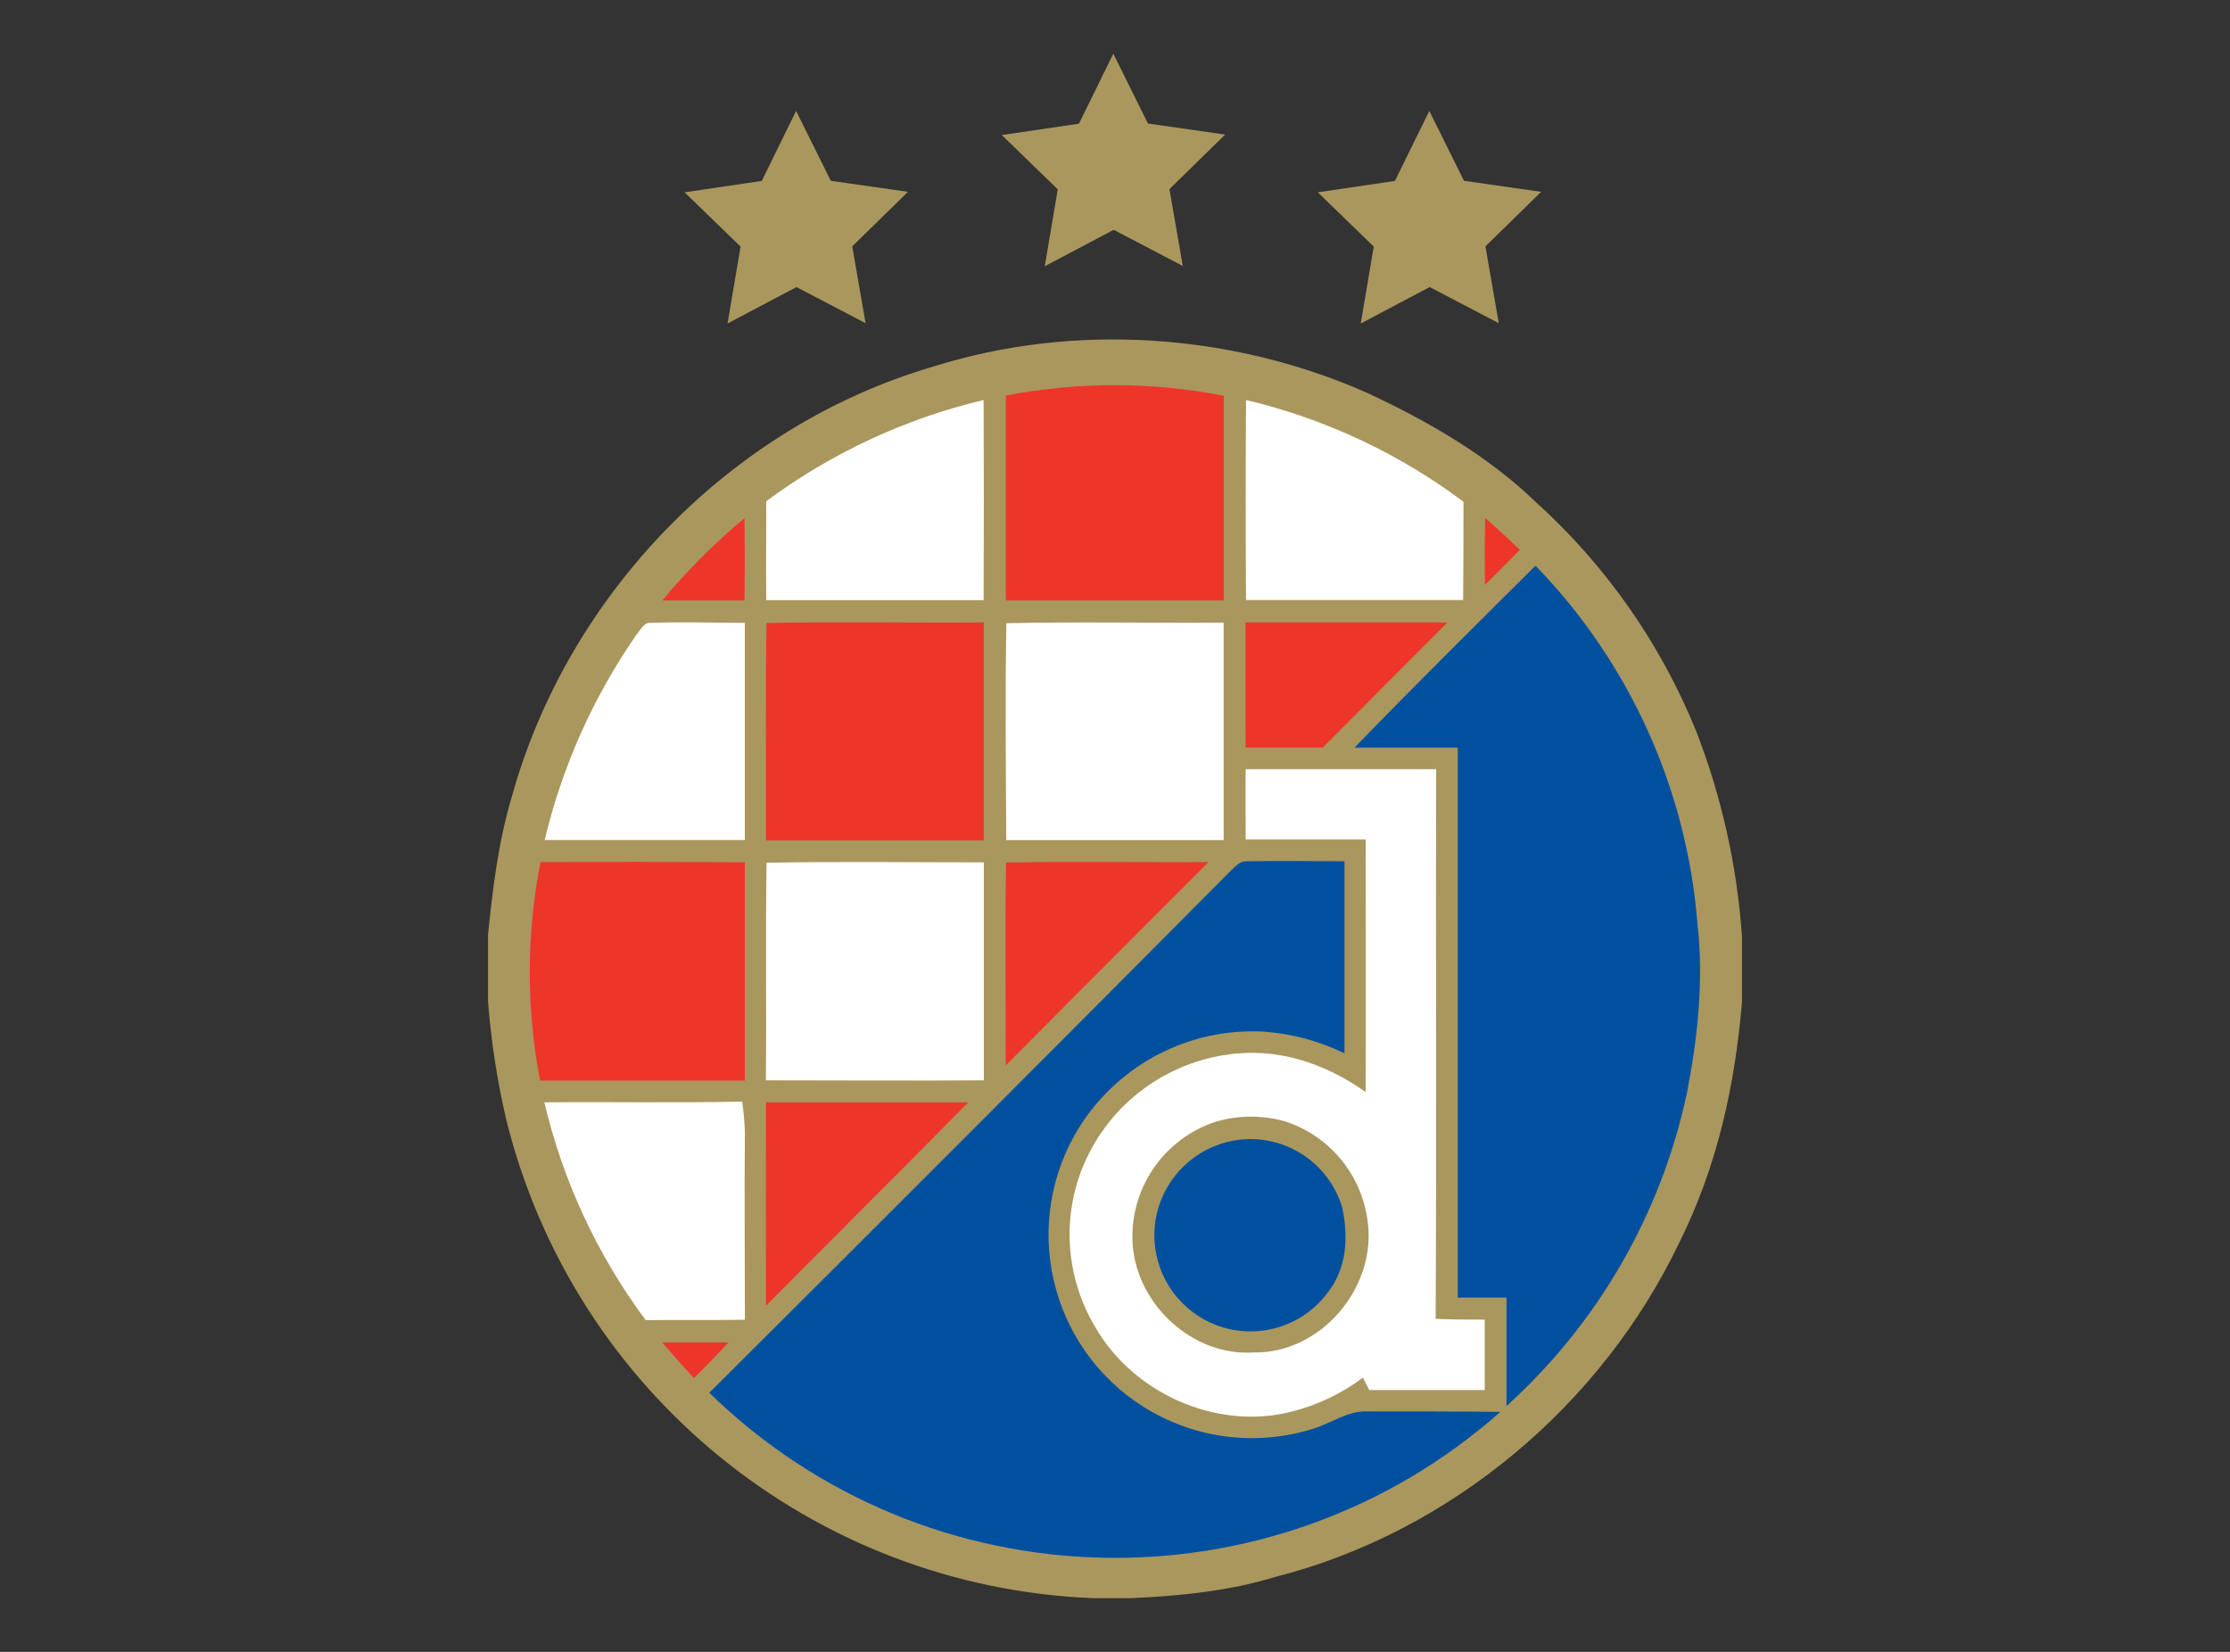
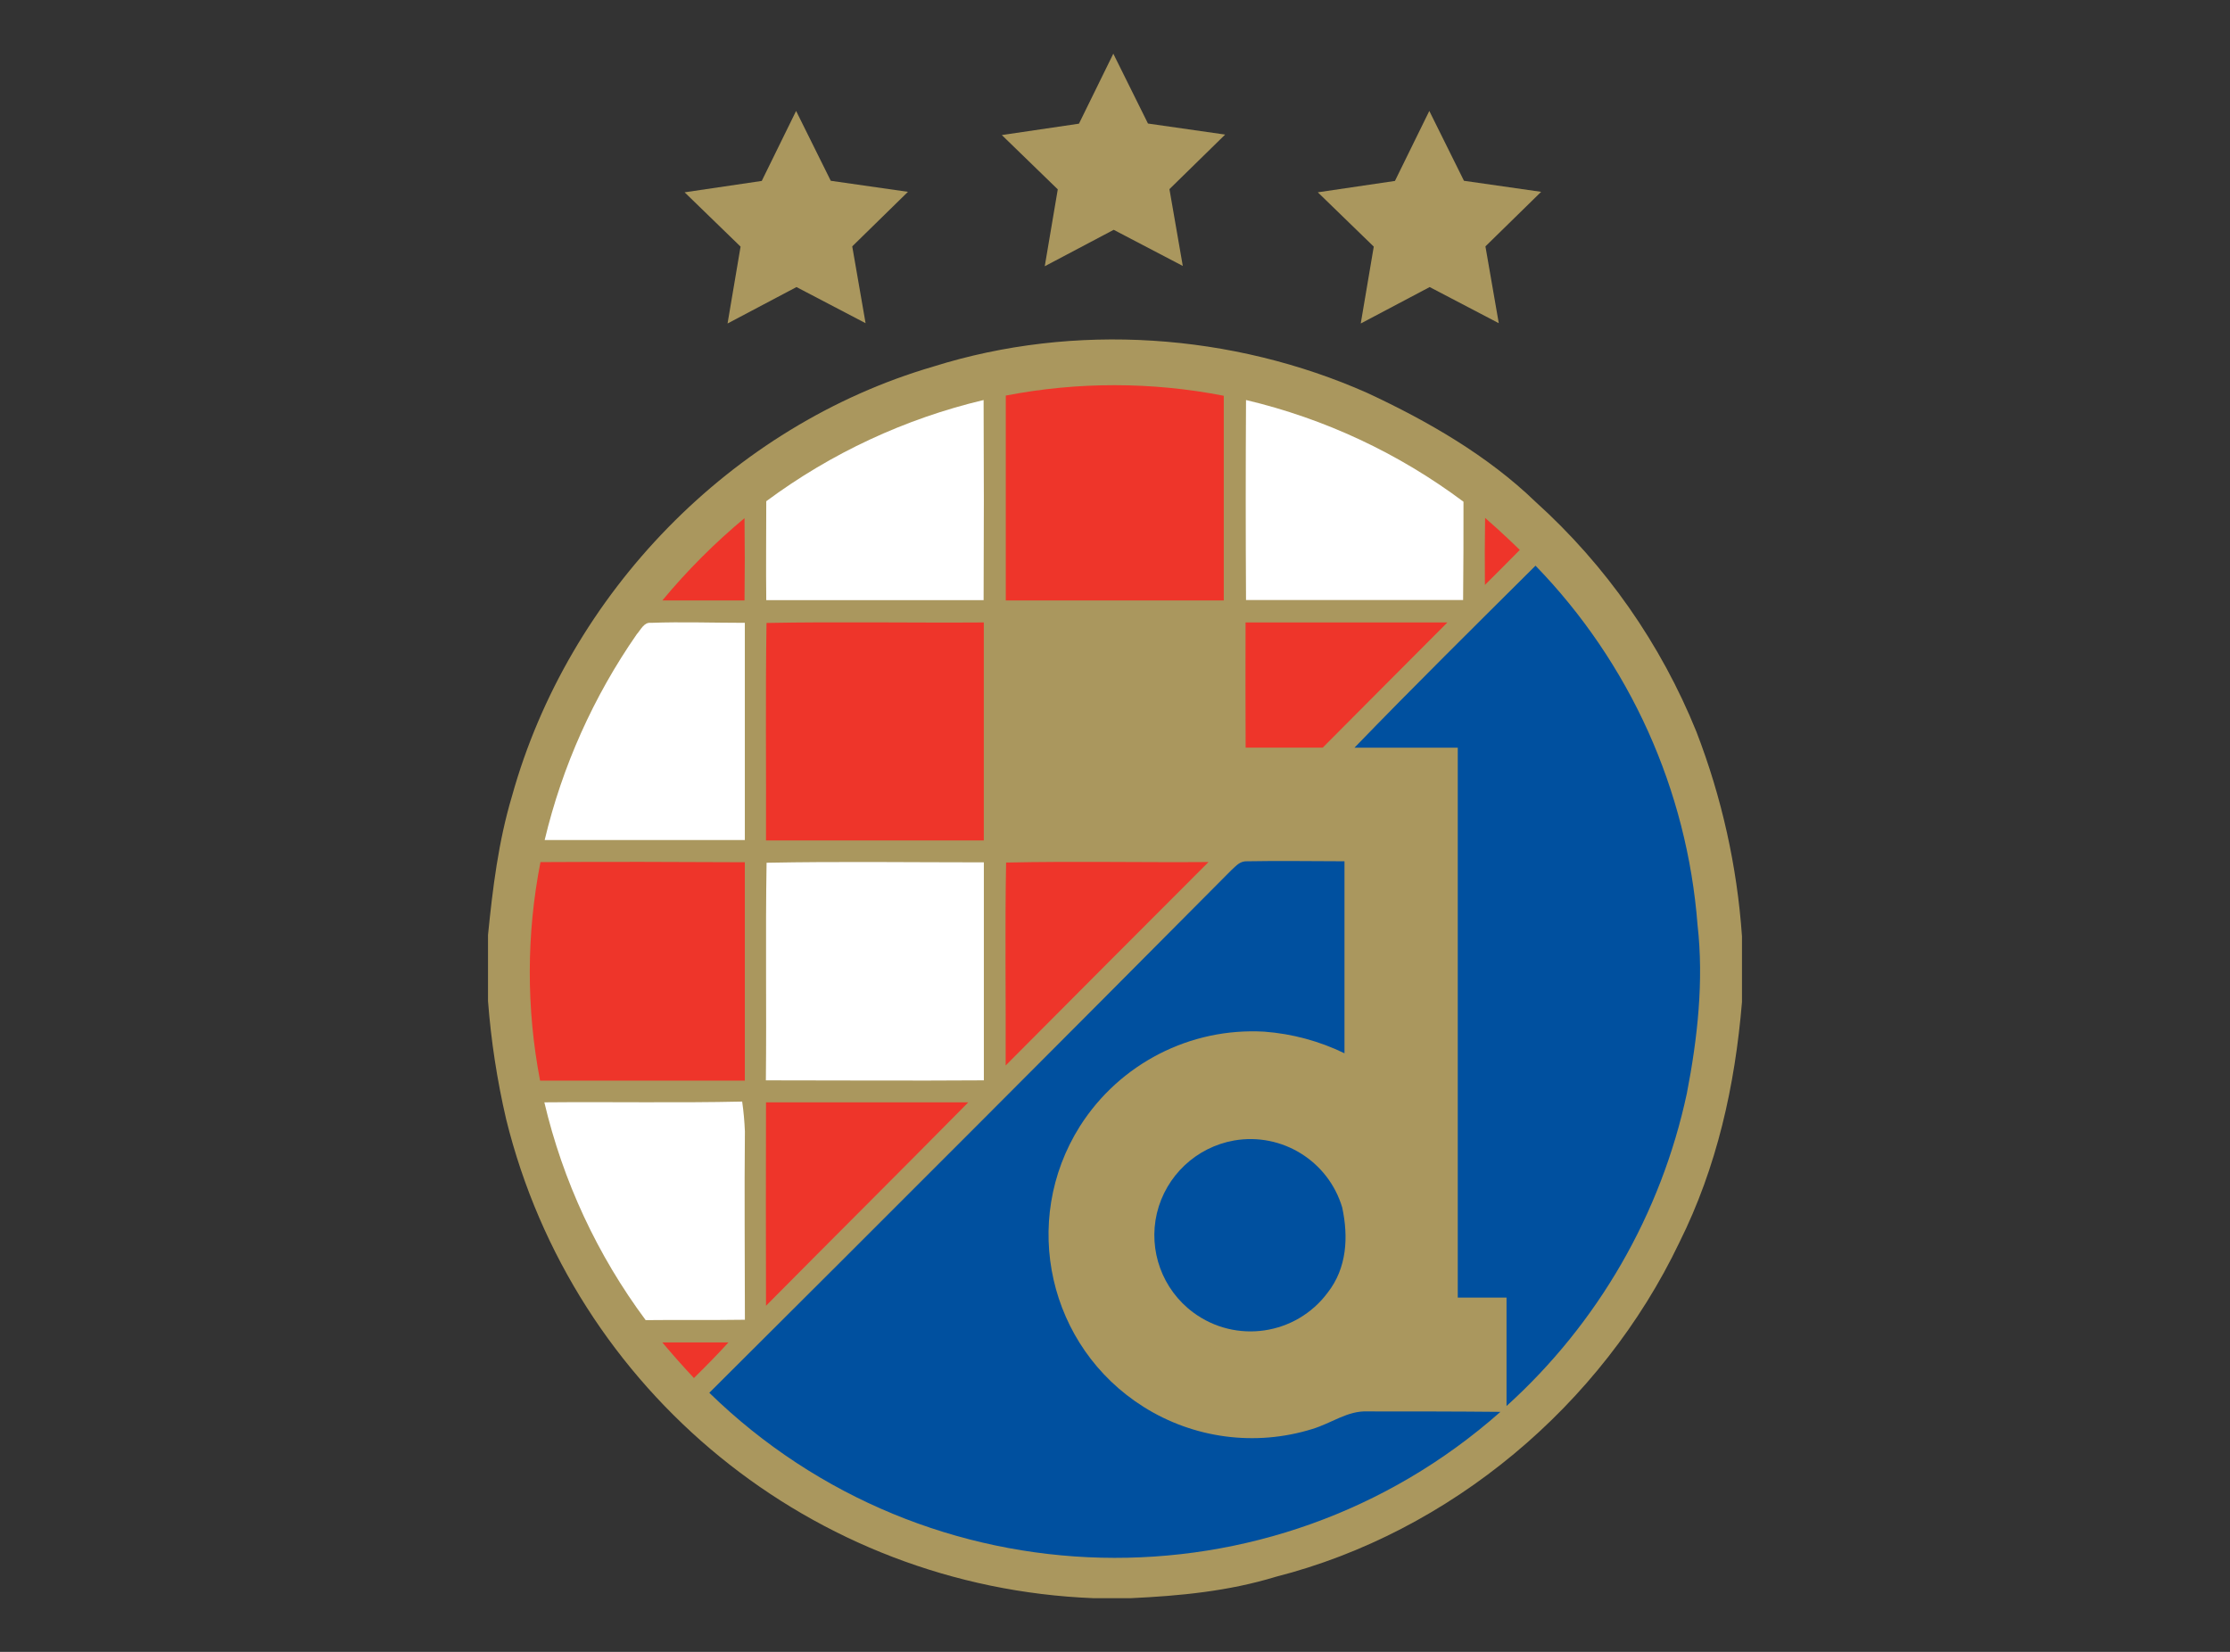
<svg xmlns="http://www.w3.org/2000/svg" width="1080" height="800" viewBox="0 0 1080 800">
  <rect x="0" y="0" width="1080" height="800" fill="#333333" stroke="none" />
  <path fill-rule="nonzero" fill="rgb(66.667%, 59.216%, 36.862%)" fill-opacity="1" d="M 662.285 190.344 C 691.379 203.891 720.504 220.637 743.684 243.051 C 777.746 273.781 804.379 311.848 821.578 354.375 C 833.84 386.102 841.277 419.488 843.648 453.418 L 843.648 485.312 C 840.266 525.828 831.551 565.172 813.324 601.719 C 775.703 680.5 702.492 742.074 617.797 763.656 C 594.926 770.645 571.402 772.891 547.637 774 L 529.625 774 C 393.707 768.672 277.703 674.086 245.125 542.023 C 240.754 523.203 237.82 504.082 236.348 484.82 L 236.348 452.801 C 238.629 430.051 241.367 407.637 247.957 385.562 C 275.234 287.57 354.141 206.105 452.074 177.504 C 520.449 156.047 596.926 161.344 662.285 190.344 " />
  <path fill-rule="nonzero" fill="rgb(93.333%, 20.784%, 16.47%)" fill-opacity="1" d="M 592.676 191.668 L 592.676 290.801 L 487.109 290.801 L 487.109 191.574 C 521.977 184.836 557.82 184.863 592.676 191.668 " />
  <path fill-rule="nonzero" fill="rgb(100%, 100%, 100%)" fill-opacity="1" d="M 476.363 193.73 C 476.527 226.035 476.527 258.34 476.363 290.648 L 371.105 290.648 C 370.918 274.668 371.105 258.723 371.105 242.742 C 402.508 219.445 438.32 202.77 476.363 193.73 " />
  <path fill-rule="nonzero" fill="rgb(100%, 100%, 100%)" fill-opacity="1" d="M 603.453 193.73 C 641.566 202.75 677.418 219.52 708.773 242.988 C 708.773 258.875 708.773 274.73 708.59 290.586 L 603.453 290.586 C 603.266 258.34 603.266 226.055 603.453 193.73 " />
  <path fill-rule="nonzero" fill="rgb(93.333%, 20.784%, 16.47%)" fill-opacity="1" d="M 360.574 250.934 C 360.738 264.191 360.738 277.48 360.574 290.801 L 320.766 290.801 C 332.789 276.32 346.113 262.977 360.574 250.934 " />
  <path fill-rule="nonzero" fill="rgb(93.333%, 20.784%, 16.47%)" fill-opacity="1" d="M 719.238 250.809 L 725.398 256.289 C 729.012 259.594 732.562 262.938 736.051 266.324 C 730.445 271.992 724.812 277.688 719.148 283.289 C 719.055 272.484 719.055 261.645 719.238 250.809 " />
  <path fill-rule="nonzero" fill="rgb(0%, 31.372%, 62.354%)" fill-opacity="1" d="M 743.656 273.961 C 789.328 321.023 817.09 382.582 822.129 447.969 C 825.211 475 822.129 502.891 816.957 529.492 C 804.477 587.895 773.918 640.879 729.617 680.934 L 729.617 628.41 L 706.004 628.41 L 706.004 362.105 L 655.973 362.105 C 684.699 332.395 714.254 303.207 743.656 273.961 " />
  <path fill-rule="nonzero" fill="rgb(100%, 100%, 100%)" fill-opacity="1" d="M 315.258 301.637 C 330.371 301.086 345.582 301.637 360.727 301.637 L 360.727 406.836 L 263.781 406.836 C 272.309 371.102 287.449 337.281 308.422 307.117 C 310.301 305.055 311.871 301.238 315.258 301.637 " />
  <path fill-rule="nonzero" fill="rgb(93.333%, 20.784%, 16.47%)" fill-opacity="1" d="M 371.227 301.699 C 406.23 301.023 441.453 301.699 476.457 301.453 L 476.457 407.023 L 370.98 407.023 C 371.105 371.984 370.672 336.828 371.227 301.699 " />
-   <path fill-rule="nonzero" fill="rgb(100%, 100%, 100%)" fill-opacity="1" d="M 487.387 301.824 C 522.359 301.023 557.578 301.824 592.613 301.516 L 592.613 406.867 L 487.324 406.867 C 487.172 371.926 486.77 336.828 487.387 301.824 " />
  <path fill-rule="nonzero" fill="rgb(93.333%, 20.784%, 16.47%)" fill-opacity="1" d="M 603.234 301.453 L 700.984 301.453 C 680.883 321.711 660.684 341.785 640.609 362.074 L 603.266 362.074 C 603.145 341.906 603.207 321.68 603.234 301.453 " />
-   <path fill-rule="nonzero" fill="rgb(100%, 100%, 100%)" fill-opacity="1" d="M 695.504 372.539 C 695.32 461.27 695.75 549.996 695.289 638.723 C 703.199 639.062 711.113 639.121 719.055 639.094 L 719.055 673.203 L 663.148 673.203 L 660.066 667.199 C 649.641 675.012 637.746 680.645 625.094 683.766 C 589.105 692.816 548.715 674.715 530.395 642.633 C 516.676 619.734 514.211 591.812 523.715 566.867 C 535.27 536.973 561.992 515.586 593.691 510.863 C 618.32 507.016 641.41 514.805 661.422 528.875 C 661.578 488.113 661.422 447.32 661.422 406.559 L 603.297 406.559 C 603.297 395.23 603.113 383.898 603.297 372.539 C 634.055 372.508 664.777 372.57 695.504 372.539 " />
  <path fill-rule="nonzero" fill="rgb(93.333%, 20.784%, 16.47%)" fill-opacity="1" d="M 360.727 417.582 L 360.727 523.363 L 261.566 523.363 C 254.852 488.395 254.914 452.465 261.75 417.52 C 294.66 417.336 327.57 417.395 360.727 417.582 " />
  <path fill-rule="nonzero" fill="rgb(100%, 100%, 100%)" fill-opacity="1" d="M 371.258 417.828 C 406.262 417.148 441.453 417.641 476.484 417.641 L 476.484 523.211 C 441.297 523.457 406.109 523.211 370.918 523.211 C 371.289 488.207 370.672 452.895 371.258 417.828 " />
  <path fill-rule="nonzero" fill="rgb(93.333%, 20.784%, 16.47%)" fill-opacity="1" d="M 487.262 417.734 C 519.863 417.027 552.684 417.734 585.289 417.488 C 552.449 450.328 519.703 483.168 487.047 516.008 C 487.199 483.281 486.645 450.402 487.262 417.734 " />
  <path fill-rule="nonzero" fill="rgb(0%, 31.372%, 62.354%)" fill-opacity="1" d="M 604.344 417.117 C 619.953 416.812 635.562 417.117 651.141 417.117 L 651.141 510.098 C 638.961 504.191 625.781 500.641 612.285 499.629 C 576.422 497.59 542.266 515.117 523.004 545.438 C 493.984 591.465 507.77 652.301 553.793 681.32 C 578.129 696.664 607.953 700.605 635.441 692.105 C 644.953 689.242 652.648 683.117 662.316 683.551 C 683.867 683.551 705.203 683.551 726.66 683.766 C 616.23 781.484 449.113 777.457 343.52 674.527 C 428.039 590.379 512.332 505.988 596.402 421.367 C 598.895 419.152 600.559 416.875 604.344 417.117 " />
  <path fill-rule="nonzero" fill="rgb(100%, 100%, 100%)" fill-opacity="1" d="M 263.629 533.863 C 295.586 533.555 327.539 534.203 359.438 533.492 C 360.121 538.27 360.562 543.082 360.758 547.902 C 360.449 578.289 360.758 608.734 360.758 639.156 C 344.719 639.398 328.711 639.156 312.699 639.34 C 289.32 607.895 272.621 572 263.629 533.863 " />
  <path fill-rule="nonzero" fill="rgb(93.333%, 20.784%, 16.47%)" fill-opacity="1" d="M 370.98 533.863 L 468.945 533.863 C 436.465 566.805 403.613 599.438 370.98 632.383 C 370.898 599.543 370.898 566.703 370.98 533.863 " />
  <path fill-rule="nonzero" fill="rgb(66.667%, 59.216%, 36.862%)" fill-opacity="1" d="M 589.258 543.098 C 600.098 540.02 611.578 540.02 622.414 543.098 C 643.434 549.941 658.797 568.047 662.129 589.895 C 667.672 622.469 640.332 655.562 607.082 655.008 C 577.715 656.855 550.867 632.105 548.59 603.133 C 546.613 576.121 563.438 551.281 589.258 543.098 " />
  <path fill-rule="nonzero" fill="rgb(0%, 31.372%, 62.354%)" fill-opacity="1" d="M 597.695 552.336 C 620.832 548.344 643.301 562.262 650.031 584.754 C 653.109 599.07 652.34 614.062 643.012 626.008 C 627.664 646.652 598.484 650.941 577.84 635.594 C 562.934 624.512 556.039 605.637 560.289 587.555 C 564.637 569.418 579.328 555.586 597.695 552.336 " />
  <path fill-rule="nonzero" fill="rgb(93.333%, 20.784%, 16.47%)" fill-opacity="1" d="M 320.766 650.145 L 352.785 650.145 C 347.367 656.086 341.766 661.781 336.066 667.387 C 330.805 661.75 325.723 656.027 320.766 650.145 " />
  <path fill-rule="nonzero" fill="rgb(66.667%, 59.216%, 36.862%)" fill-opacity="1" d="M 555.969 59.828 L 539.184 26 L 522.547 59.898 L 485.188 65.406 L 512.285 91.707 L 505.98 128.941 L 539.367 111.297 L 572.828 128.797 L 566.367 91.594 L 593.352 65.176 Z M 555.969 59.828 " />
  <path fill-rule="nonzero" fill="rgb(66.667%, 59.216%, 36.862%)" fill-opacity="1" d="M 402.344 87.555 L 385.559 53.727 L 368.922 87.625 L 331.562 93.137 L 358.66 119.438 L 352.355 156.668 L 385.742 139.023 L 419.207 156.523 L 412.742 119.32 L 439.727 92.902 Z M 402.344 87.555 " />
  <path fill-rule="nonzero" fill="rgb(66.667%, 59.216%, 36.862%)" fill-opacity="1" d="M 746.387 92.906 L 709.004 87.555 L 692.219 53.727 L 675.578 87.625 L 638.223 93.137 L 665.32 119.438 L 659.016 156.668 L 692.402 139.023 L 725.863 156.523 L 719.402 119.32 Z M 746.387 92.906 " />
</svg>